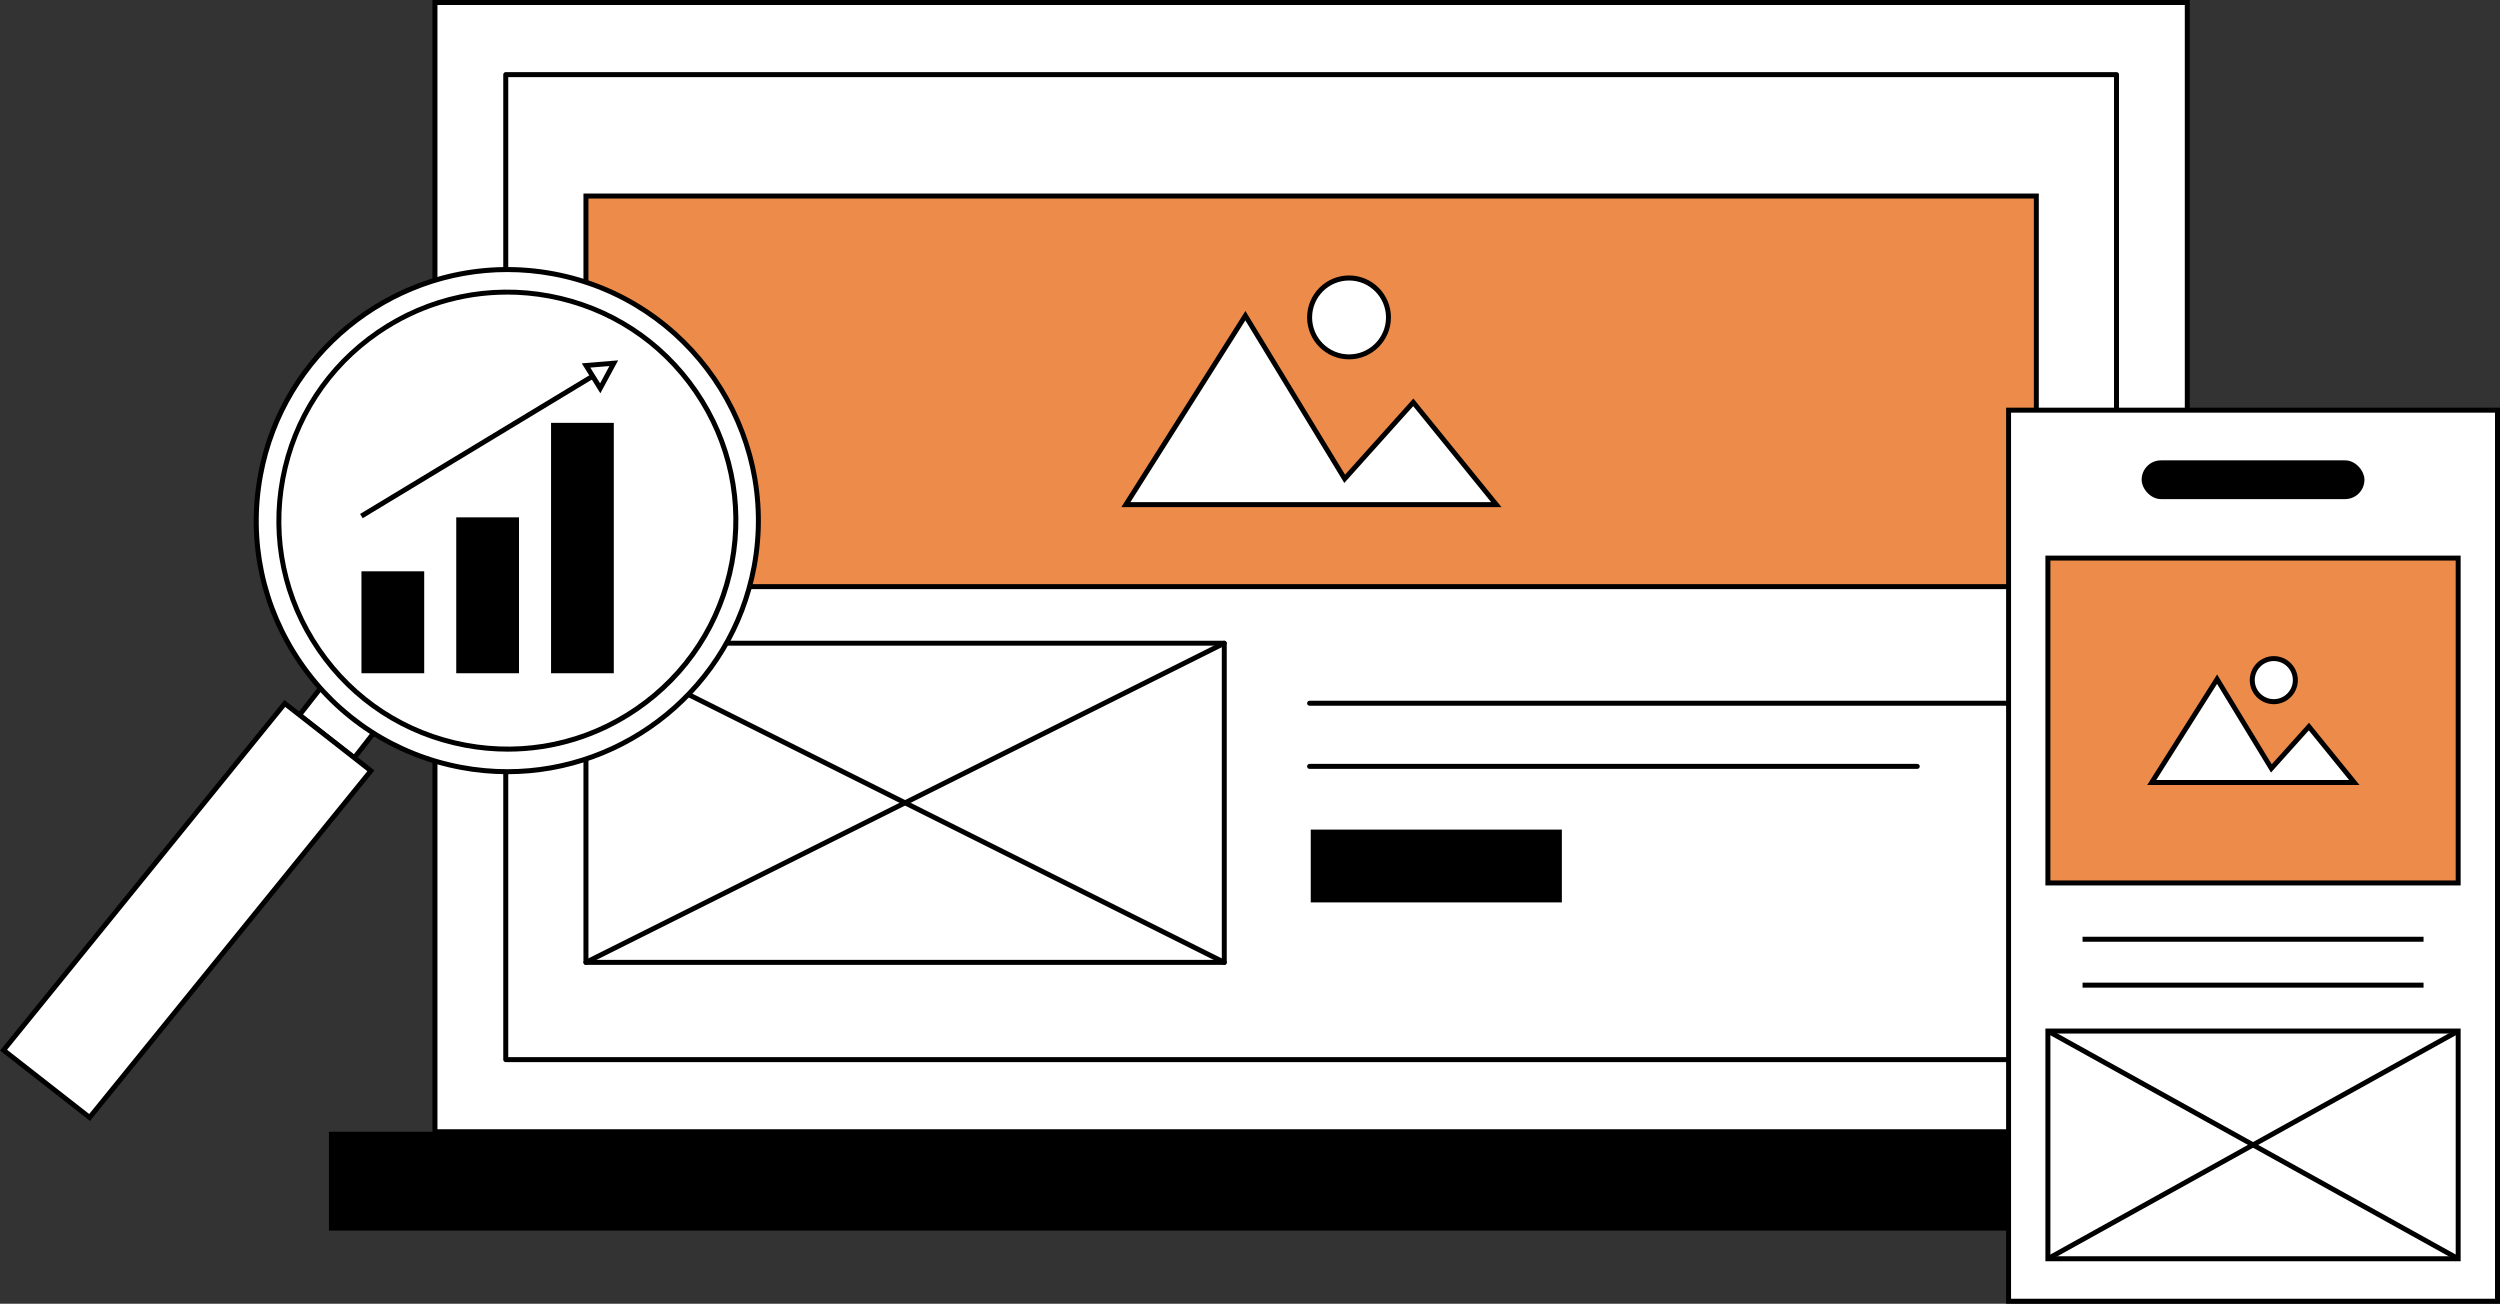
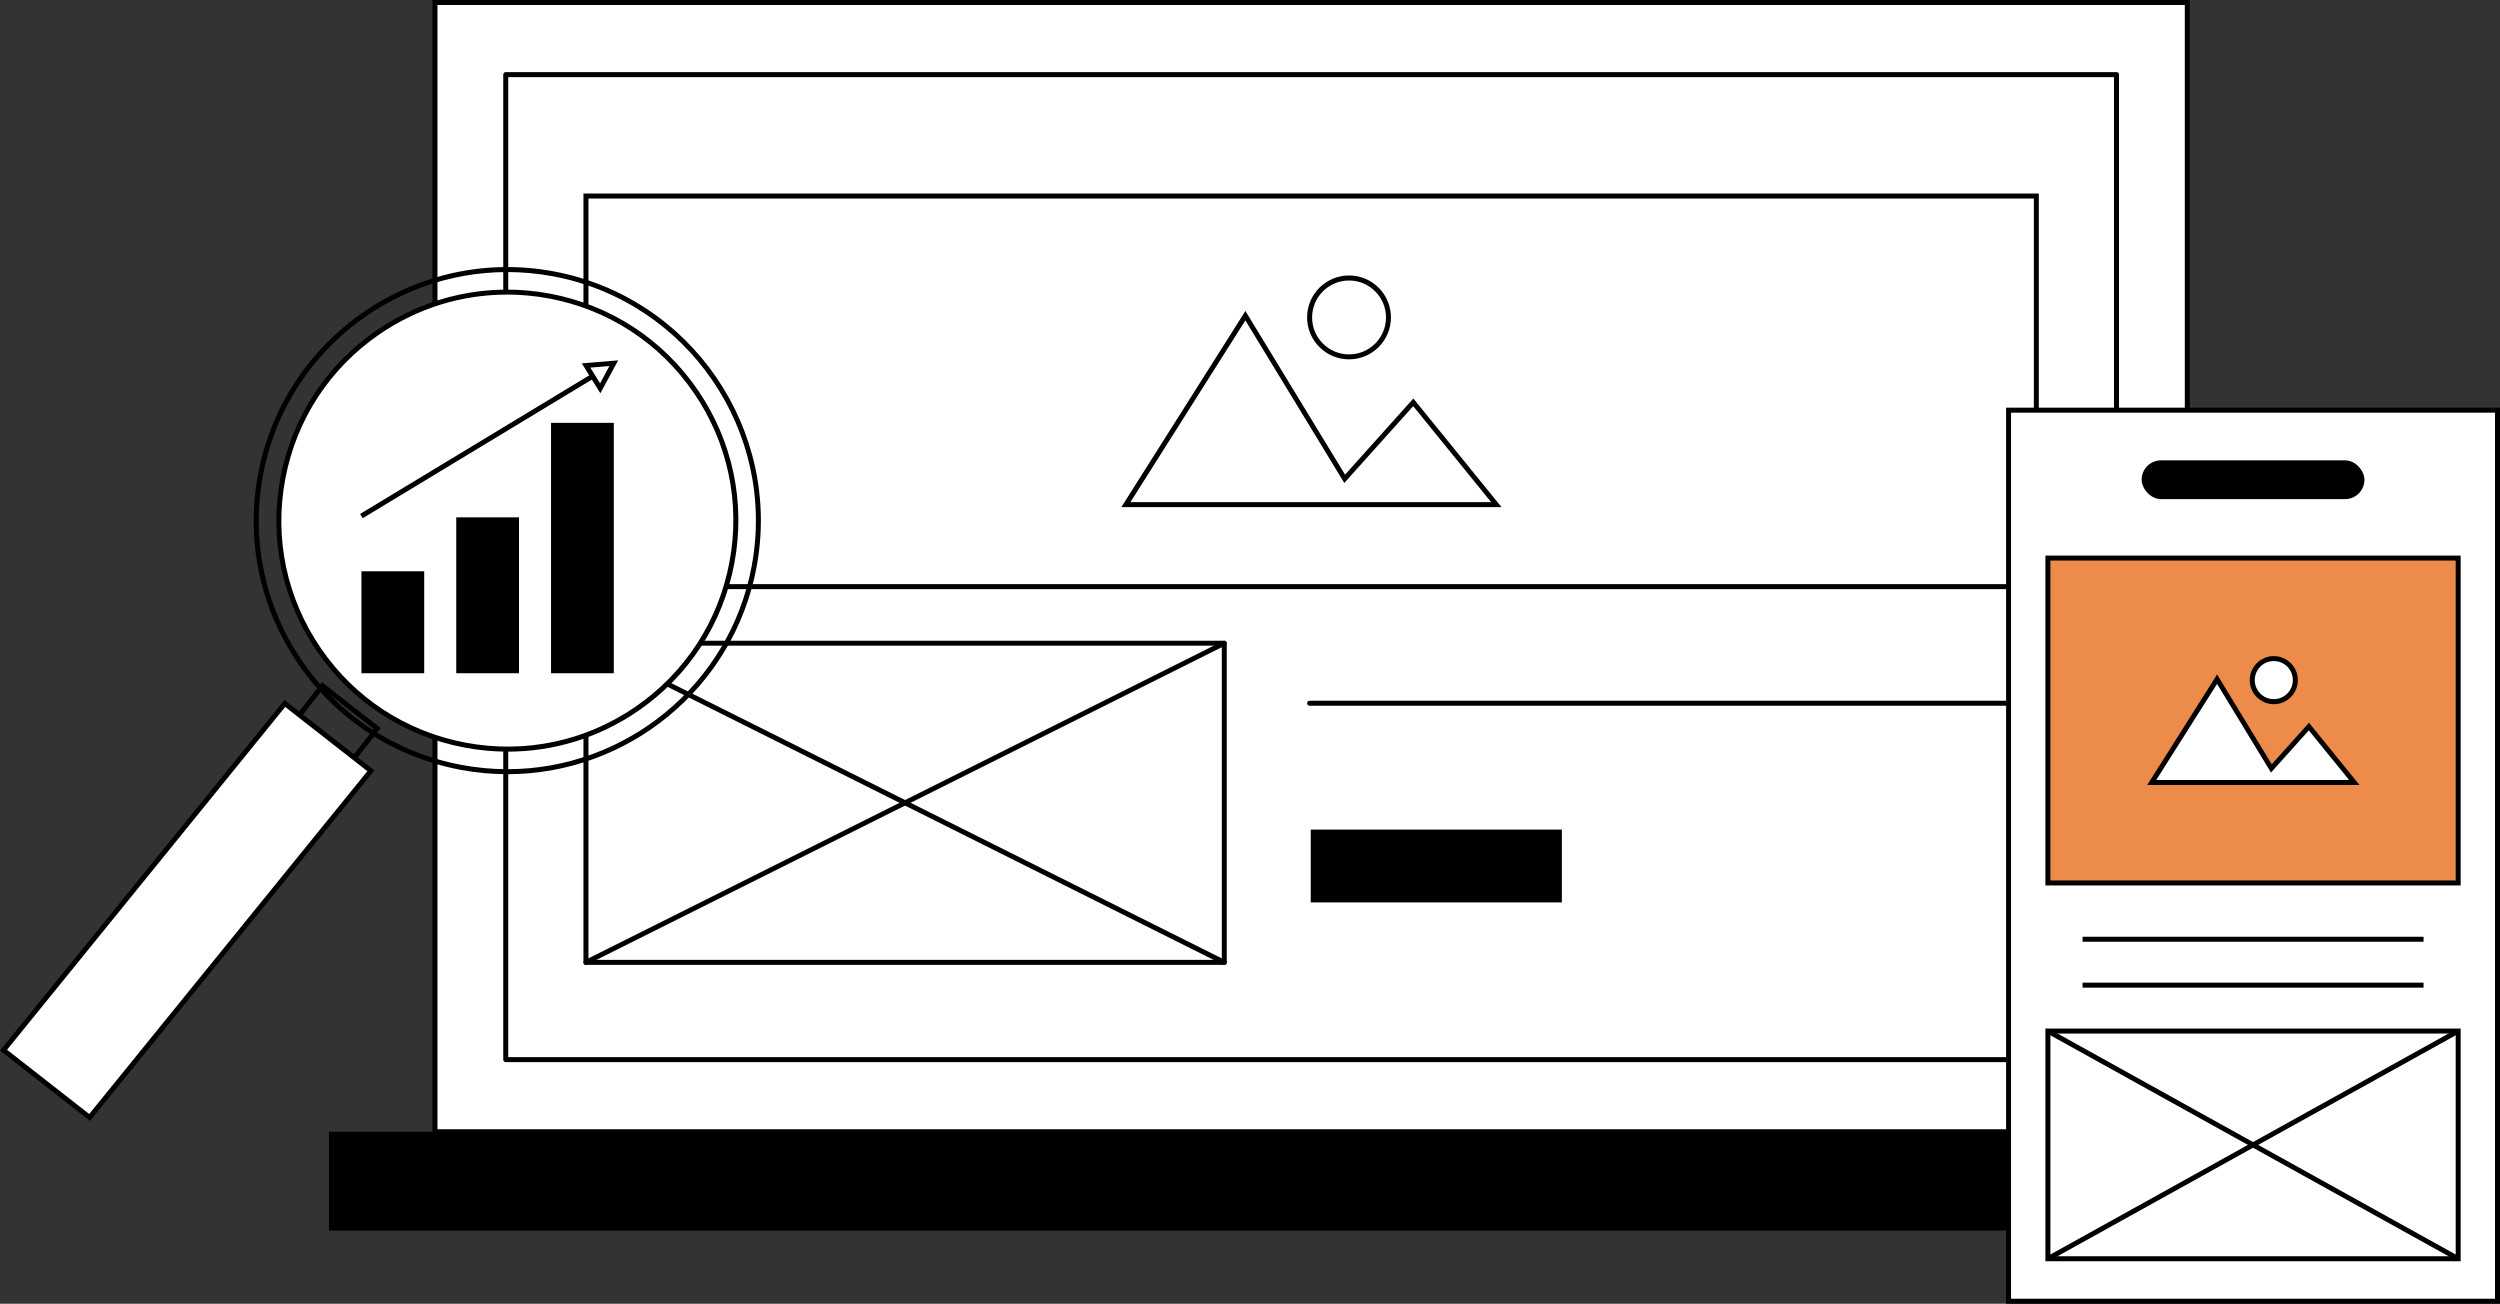
<svg xmlns="http://www.w3.org/2000/svg" id="Layer_2" data-name="Layer 2" viewBox="0 0 500 260.75">
  <rect x="0" y="0" width="500" height="260.75" fill="#333333" stroke="none" />
  <defs>
    <style>
      .cls-1 {
        mask: url(#mask);
      }

      .cls-2 {
        fill: #ed8c4a;
      }

      .cls-3 {
        stroke: #000;
        stroke-miterlimit: 10;
      }

      .cls-3, .cls-4 {
        fill: #fff;
      }
    </style>
    <mask id="mask" x="401.21" y="81.53" width="98.79" height="179.22" maskUnits="userSpaceOnUse">
      <rect class="cls-3" x="401.71" y="82.03" width="97.79" height="178.22" />
    </mask>
  </defs>
  <g id="Layer_1-2" data-name="Layer 1">
    <g>
      <g>
        <g>
          <rect class="cls-4" x="86.99" y=".5" width="350.47" height="225.85" />
          <path d="M437.95,226.85H86.49V0h351.46v226.85ZM87.49,225.85h349.47V1H87.49v224.85Z" />
        </g>
        <rect x="65.79" y="226.35" width="392.42" height="19.77" />
        <g>
          <polygon class="cls-4" points="423.3 211.93 423.3 64.3 423.3 14.92 101.15 14.92 101.15 64.3 101.15 211.93 423.3 211.93" />
          <path d="M423.3,212.42H101.15c-.28,0-.5-.22-.5-.5V14.92c0-.28.22-.5.5-.5h322.15c.28,0,.5.22.5.5v197.01c0,.28-.22.5-.5.5ZM101.65,211.43h321.15V15.42H101.65v196.01Z" />
        </g>
        <g>
-           <rect class="cls-2" x="117.19" y="39.2" width="290.07" height="78.12" />
          <path d="M407.76,117.82H116.69V38.7h291.07v79.12ZM117.69,116.82h289.08V39.7H117.69v77.12Z" />
        </g>
        <g>
          <g>
-             <rect class="cls-4" x="117.19" y="128.65" width="127.67" height="63.83" />
            <path d="M244.85,192.98h-127.66c-.28,0-.5-.22-.5-.5v-63.83c0-.28.22-.5.5-.5h127.66c.28,0,.5.22.5.5v63.83c0,.28-.22.5-.5.5ZM117.69,191.98h126.67v-62.84h-126.67v62.84Z" />
          </g>
          <g>
            <line class="cls-4" x1="117.19" y1="128.65" x2="244.85" y2="192.48" />
            <path d="M244.85,192.98c-.08,0-.15-.02-.22-.05l-127.66-63.83c-.25-.12-.35-.42-.22-.67.12-.25.42-.34.67-.22l127.66,63.83c.25.12.35.42.22.67-.09.17-.26.28-.45.28Z" />
          </g>
          <g>
            <line class="cls-4" x1="244.85" y1="128.65" x2="117.19" y2="192.48" />
            <path d="M117.19,192.98c-.18,0-.36-.1-.45-.28-.12-.25-.02-.55.22-.67l127.66-63.83c.25-.12.55-.02.67.22.12.25.02.55-.22.67l-127.66,63.83c-.07.04-.15.05-.22.05Z" />
          </g>
        </g>
        <g>
          <path d="M407.26,141.15h-145.34c-.28,0-.5-.22-.5-.5s.22-.5.5-.5h145.34c.28,0,.5.22.5.5s-.22.5-.5.5Z" />
-           <path d="M383.45,153.78h-121.53c-.28,0-.5-.22-.5-.5s.22-.5.5-.5h121.53c.28,0,.5.22.5.5s-.22.5-.5.5Z" />
          <rect x="262.15" y="165.92" width="50.22" height="14.56" />
        </g>
        <g>
          <g>
            <polygon class="cls-4" points="299.27 100.92 282.66 80.46 268.93 95.76 249.07 63.14 225.18 100.92 299.27 100.92" />
            <path d="M300.31,101.42h-76.04l24.81-39.23,19.93,32.74,13.66-15.23,17.64,21.73ZM226.08,100.42h72.14l-15.58-19.19-13.78,15.36-19.79-32.51-22.98,36.34Z" />
          </g>
          <g>
            <circle class="cls-4" cx="269.81" cy="63.49" r="7.89" />
            <path d="M269.81,71.87c-4.62,0-8.39-3.76-8.39-8.39s3.76-8.39,8.39-8.39,8.38,3.76,8.38,8.39-3.76,8.39-8.38,8.39ZM269.81,56.1c-4.07,0-7.39,3.31-7.39,7.39s3.31,7.39,7.39,7.39,7.39-3.31,7.39-7.39-3.31-7.39-7.39-7.39Z" />
          </g>
        </g>
      </g>
      <g>
        <g>
          <rect class="cls-4" x="401.71" y="82.03" width="97.79" height="178.22" />
          <path d="M500,260.75h-98.78V81.53h98.78v179.22ZM402.21,259.75h96.79V82.53h-96.79v177.22Z" />
        </g>
        <rect x="428.33" y="92.07" width="44.56" height="7.75" rx="3.87" ry="3.87" />
        <rect x="416.51" y="187.35" width="68.2" height="1" />
        <rect x="416.51" y="196.53" width="68.2" height="1" />
        <g>
          <g>
            <rect class="cls-2" x="409.58" y="111.62" width="82.05" height="64.97" />
            <path d="M492.13,177.09h-83.05v-65.97h83.05v65.97ZM410.08,176.09h81.06v-63.98h-81.06v63.98Z" />
          </g>
          <g>
            <g>
              <polygon class="cls-4" points="470.87 156.5 461.78 145.31 454.28 153.67 443.42 135.83 430.35 156.5 470.87 156.5" />
              <path d="M471.91,157h-42.47l13.98-22.11,10.93,17.96,7.45-8.3,10.11,12.46ZM431.25,156h38.57l-8.06-9.92-7.56,8.43-10.79-17.73-12.16,19.22Z" />
            </g>
            <g>
              <circle class="cls-4" cx="454.76" cy="136.02" r="4.31" />
              <path d="M454.76,140.84c-2.65,0-4.81-2.16-4.81-4.81s2.16-4.81,4.81-4.81,4.81,2.16,4.81,4.81-2.16,4.81-4.81,4.81ZM454.76,132.21c-2.1,0-3.81,1.71-3.81,3.81s1.71,3.81,3.81,3.81,3.81-1.71,3.81-3.81-1.71-3.81-3.81-3.81Z" />
            </g>
          </g>
        </g>
        <g class="cls-1">
          <g>
            <g>
              <rect class="cls-4" x="409.58" y="206.21" width="82.05" height="45.54" />
              <path d="M492.13,252.25h-83.05v-46.54h83.05v46.54ZM410.08,251.25h81.06v-44.54h-81.06v44.54Z" />
            </g>
            <polygon points="491.39 252.18 409.34 206.65 409.82 205.77 491.88 251.31 491.39 252.18" />
            <polygon points="409.82 252.18 409.34 251.31 491.39 205.77 491.88 206.65 409.82 252.18" />
          </g>
        </g>
      </g>
      <g>
        <g>
          <g>
-             <rect class="cls-4" x="63.92" y="137.41" width="7.47" height="13.9" transform="translate(223.06 179.99) rotate(128.02)" />
            <path d="M70.92,152.29l-11.74-9.18,5.21-6.67,11.74,9.18-5.21,6.67ZM60.58,142.94l10.17,7.95,3.99-5.1-10.17-7.95-3.99,5.1Z" />
          </g>
          <g>
            <polygon class="cls-4" points=".71 210.03 56.97 140.7 74.18 154.16 17.93 223.5 .71 210.03" />
            <path d="M18,224.19L0,210.11l.32-.39,56.57-69.72,18,14.08-.32.39-56.57,69.72ZM1.41,209.95l16.43,12.85,55.63-68.56-16.43-12.85L1.41,209.95Z" />
          </g>
          <g>
-             <circle class="cls-4" cx="101.47" cy="104.13" r="50.21" />
            <path d="M101.49,154.84c-3.08,0-6.2-.28-9.34-.87-13.31-2.49-24.86-10.01-32.52-21.19-7.66-11.17-10.5-24.66-8.01-37.97,5.14-27.48,31.67-45.67,59.16-40.53,27.48,5.14,45.66,31.68,40.53,59.16-4.55,24.35-25.9,41.4-49.82,41.4ZM101.45,54.41c-23.45,0-44.38,16.71-48.84,40.58-2.44,13.05.35,26.27,7.85,37.23,7.5,10.95,18.83,18.33,31.88,20.77h0c3.07.57,6.14.85,9.15.85,23.45,0,44.38-16.71,48.84-40.58,5.04-26.94-12.79-52.96-39.73-58-3.07-.57-6.14-.85-9.15-.85Z" />
          </g>
          <g>
            <circle class="cls-4" cx="101.47" cy="104.13" r="45.69" />
            <path d="M101.57,150.33c-2.85,0-5.72-.26-8.58-.8-12.13-2.27-22.65-9.12-29.62-19.3-6.97-10.18-9.56-22.46-7.3-34.59,2.27-12.13,9.12-22.65,19.3-29.62,10.18-6.97,22.47-9.56,34.59-7.3,12.13,2.27,22.65,9.12,29.62,19.3,6.97,10.18,9.56,22.46,7.3,34.59s-9.12,22.65-19.3,29.62c-7.78,5.33-16.78,8.1-26.01,8.1ZM101.38,58.92c-9.03,0-17.84,2.71-25.45,7.92-9.96,6.82-16.66,17.11-18.88,28.98-2.22,11.87.32,23.89,7.14,33.84,6.82,9.96,17.11,16.66,28.98,18.88h0c11.87,2.22,23.89-.32,33.84-7.14s16.66-17.11,18.88-28.98c2.22-11.87-.32-23.89-7.14-33.85-6.82-9.96-17.11-16.66-28.98-18.88-2.8-.52-5.61-.78-8.4-.78Z" />
          </g>
        </g>
        <g>
          <rect x="72.29" y="114.26" width="12.55" height="20.39" />
          <rect x="91.25" y="103.47" width="12.55" height="31.18" />
          <rect x="110.21" y="84.57" width="12.55" height="50.08" />
          <rect x="68.02" y="87.44" width="59.01" height="1" transform="translate(-31.44 63.18) rotate(-31.17)" />
          <g>
            <polygon class="cls-4" points="117.21 73.1 122.75 72.64 120.04 77.66 117.21 73.1" />
            <path d="M120.07,78.66l-3.71-5.99,7.27-.6-3.56,6.59ZM118.07,73.53l1.95,3.14,1.86-3.46-3.81.31Z" />
          </g>
        </g>
      </g>
    </g>
  </g>
</svg>